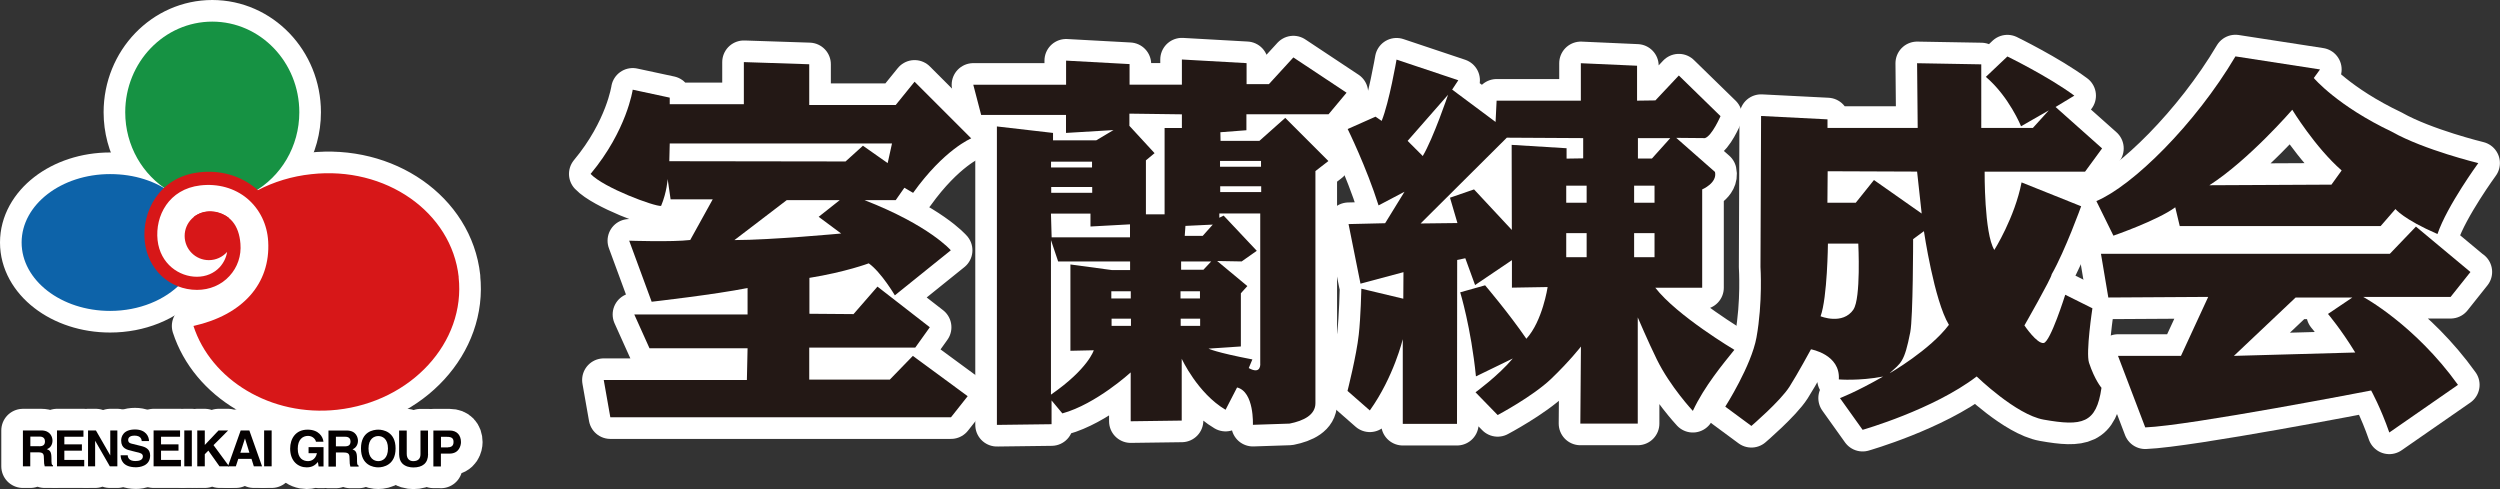
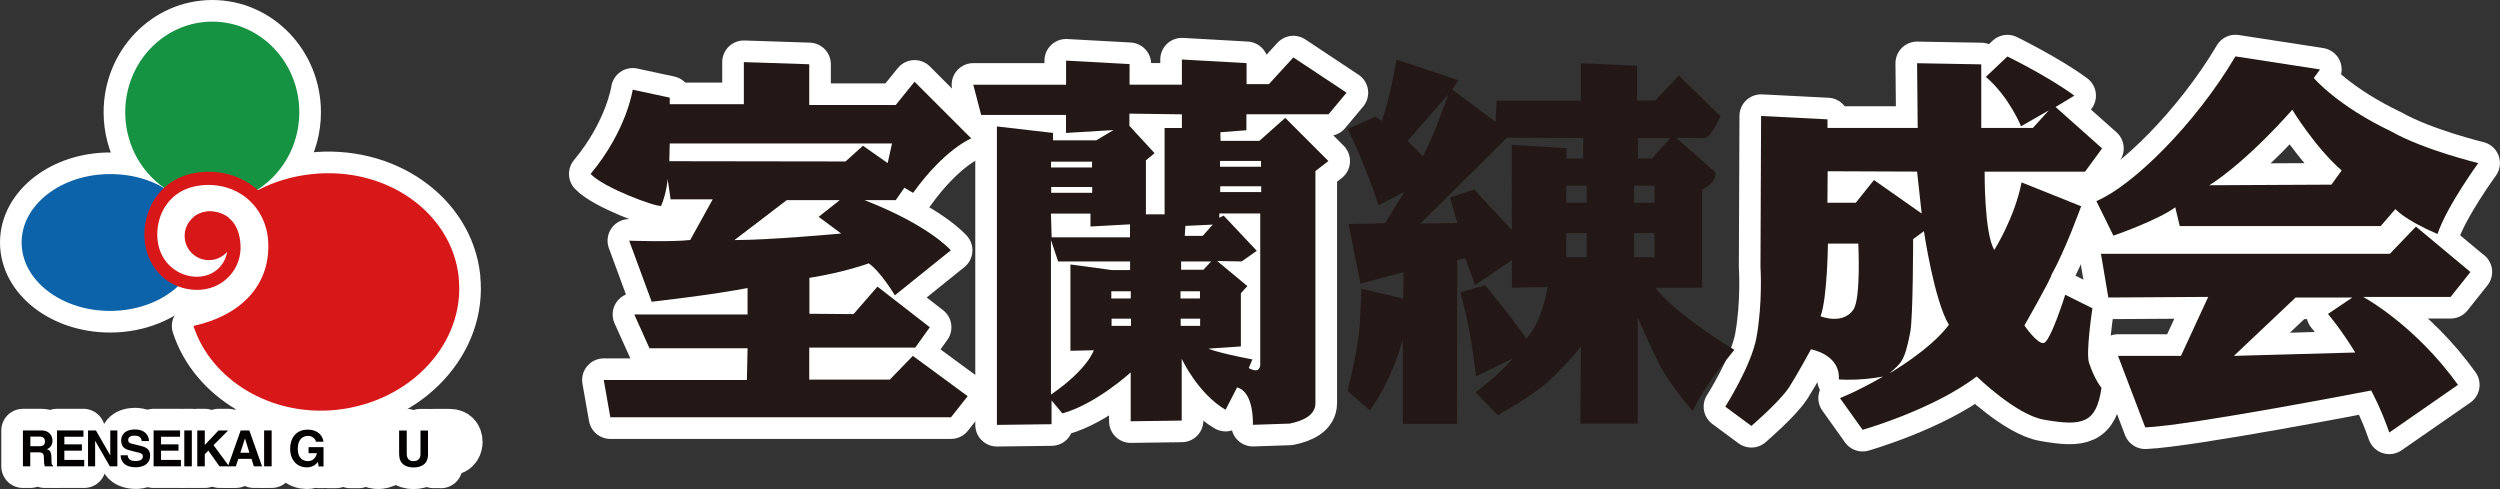
<svg xmlns="http://www.w3.org/2000/svg" id="_レイヤー_2" data-name="レイヤー 2" viewBox="0 0 289.07 56.55">
  <rect x="0" y="0" width="289.07" height="56.55" fill="#333333" stroke="none" />
  <defs>
    <style>
      .cls-1, .cls-2 {
        fill: #040000;
      }

      .cls-3, .cls-4 {
        fill: #d71718;
      }

      .cls-5, .cls-6 {
        fill: #169243;
      }

      .cls-7, .cls-8 {
        fill: #231815;
      }

      .cls-9, .cls-10 {
        fill: #0d63a9;
      }

      .cls-2, .cls-10, .cls-8, .cls-6, .cls-4 {
        stroke: #fff;
        stroke-linejoin: round;
        stroke-width: 5px;
      }
    </style>
  </defs>
  <g id="_レイヤー_1-2" data-name="レイヤー 1">
    <g>
      <g>
        <path class="cls-2" d="M2.67,49.77h2.1c1.1,0,1.3,.82,1.3,1.17,0,.46-.23,.86-.65,.99,.34,.15,.53,.27,.53,1.05,0,.61,0,.76,.18,.83v.11h-.96c-.06-.2-.09-.41-.09-.84,0-.57-.04-.78-.68-.78h-.9v1.62h-.85v-4.15Zm1.86,1.83c.46,0,.67-.16,.67-.57,0-.22-.1-.55-.61-.55h-1.08v1.11h1.01Z" />
        <path class="cls-2" d="M9.65,50.5h-2.21v.88h2.03v.73h-2.03v1.07h2.3v.74h-3.15v-4.15h3.06v.73Z" />
-         <path class="cls-2" d="M12.75,49.77h.82v4.15h-.87l-1.7-2.96h0v2.96h-.82v-4.15h.91l1.66,2.89h0v-2.89Z" />
        <path class="cls-2" d="M14.77,52.64c0,.23,.12,.67,.88,.67,.41,0,.87-.1,.87-.54,0-.32-.31-.41-.75-.5l-.44-.11c-.67-.15-1.32-.31-1.32-1.22,0-.46,.25-1.28,1.6-1.28,1.27,0,1.62,.83,1.62,1.34h-.84c-.02-.19-.09-.63-.85-.63-.34,0-.72,.12-.72,.5,0,.33,.26,.4,.44,.44l1.01,.25c.57,.13,1.09,.37,1.09,1.11,0,1.25-1.27,1.36-1.64,1.36-1.51,0-1.77-.88-1.77-1.39h.83Z" />
        <path class="cls-2" d="M20.82,50.5h-2.2v.88h2.02v.73h-2.02v1.07h2.3v.74h-3.16v-4.15h3.06v.73Z" />
        <path class="cls-2" d="M22.18,53.92h-.87v-4.15h.87v4.15Z" />
        <path class="cls-2" d="M23.68,53.92h-.87v-4.15h.87v1.68l1.59-1.68h1.11l-1.69,1.7,1.8,2.45h-1.11l-1.29-1.82-.41,.42v1.4Z" />
        <path class="cls-2" d="M27.27,53.92h-.91l1.47-4.15h1l1.47,4.15h-.95l-.27-.86h-1.53l-.28,.86Zm.52-1.57h1.05l-.51-1.64h-.01l-.53,1.64Z" />
        <path class="cls-2" d="M31.41,53.92h-.87v-4.15h.87v4.15Z" />
        <path class="cls-2" d="M35.68,51.7h1.73v2.24h-.57l-.08-.52c-.23,.25-.54,.62-1.3,.62-1,0-1.91-.72-1.91-2.17,0-1.14,.63-2.2,2.03-2.19,1.27,0,1.77,.82,1.82,1.4h-.87c0-.17-.29-.68-.91-.68s-1.19,.42-1.19,1.49c0,1.13,.63,1.43,1.2,1.43,.2,0,.83-.08,1.02-.92h-.97v-.7Z" />
        <path class="cls-2" d="M37.98,49.78h2.11c1.1,0,1.3,.82,1.3,1.18,0,.45-.23,.84-.63,.99,.33,.15,.52,.28,.52,1.05,0,.61,0,.76,.19,.83v.12h-.96c-.06-.2-.09-.41-.09-.84,0-.56-.04-.79-.68-.79h-.9v1.63h-.86v-4.16Zm1.88,1.83c.45,0,.67-.15,.67-.57,0-.22-.1-.54-.6-.54h-1.09v1.11h1.01Z" />
        <path class="cls-2" d="M43.74,49.68c.55,0,2,.23,2,2.17s-1.44,2.19-2,2.19-2-.23-2-2.19,1.44-2.17,2-2.17Zm0,3.64c.47,0,1.12-.3,1.12-1.46s-.66-1.44-1.12-1.44-1.13,.29-1.13,1.44,.66,1.46,1.13,1.46Z" />
        <path class="cls-2" d="M49.5,52.49c0,1.09-.66,1.56-1.7,1.56-.39,0-.95-.09-1.32-.5-.23-.26-.31-.59-.33-1.01v-2.76h.88v2.7c0,.58,.33,.84,.75,.84,.58,0,.84-.3,.84-.8v-2.74h.87v2.71Z" />
        <path class="cls-2" d="M50.98,53.94h-.87v-4.16h1.9c.8,0,1.29,.52,1.29,1.34,0,.38-.2,1.33-1.33,1.33h-.99v1.5Zm.81-2.22c.65,0,.65-.46,.65-.64,0-.41-.23-.57-.76-.57h-.69v1.22h.81Z" />
        <g>
          <path class="cls-10" d="M17.66,27.29c0-2.04,.87-3.87,2.25-4.9-1.85-1.43-4.35-2.26-7.18-2.26-5.65,0-10.23,3.54-10.23,7.91s4.58,7.91,10.23,7.91c3.39,0,6.39-1.28,8.25-3.24-1.93-.81-3.32-2.93-3.32-5.43Z" />
          <path class="cls-6" d="M24.55,2.5c-5.56,0-10.07,4.69-10.07,10.48,0,3.88,2.03,7.27,5.03,9.08,1.27-1,2.96-1.62,4.82-1.62,1.96,0,3.73,.67,5,1.76,3.14-1.78,5.28-5.24,5.28-9.22,0-5.79-4.51-10.48-10.07-10.48Z" />
          <path class="cls-4" d="M53.04,32.04c-.82-7.52-8.46-12.86-17.05-11.9-2.25,.24-4.33,.89-6.18,1.85-.07-.06-.15-.13-.22-.2-1.8-1.49-4.13-2.16-6.59-1.86-4.58,.54-6.64,4.53-6.26,8,.35,3.23,2.88,5.58,6.04,5.59,1.47,0,2.81-.57,3.75-1.6,.94-1.02,1.39-2.35,1.27-3.75-.17-2.14-1.22-3.41-3.04-3.65-.1-.01-.2-.02-.29-.02-.1-.02-.22-.02-.32-.02-1.55,0-2.8,1.26-2.8,2.8s1.25,2.8,2.8,2.8c.84,0,1.59-.37,2.11-.95-.1,.65-.4,1.26-.85,1.76-.67,.72-1.6,1.11-2.65,1.11-2.02,0-4.23-1.46-4.54-4.23-.3-2.82,1.3-5.9,4.93-6.33,2.04-.24,3.98,.3,5.44,1.52,1.44,1.22,2.31,2.98,2.42,4.96,.28,4.9-2.96,8.5-8.64,9.77,2.01,6.21,8.95,10.53,16.61,9.69,8.58-.94,14.88-7.81,14.05-15.33Z" />
          <path class="cls-4" d="M26.47,25.2c-1.03-.82-2.43-1.03-3.59-.42-.18,.09-.33,.19-.48,.31l4.07,.12Z" />
        </g>
        <path class="cls-8" d="M241.95,35.65l-3.15-1.57s-1.71,5.45-2.49,5.58-2.23-2.03-2.23-2.03c0,0,3.15-5.51,3.15-5.91,1.57-2.76,3.41-7.87,3.41-7.87l-6.89-2.76c-.79,4.07-3.15,7.81-3.15,7.81-1.18-1.9-1.12-9.05-1.12-9.05h11.61l1.97-2.69-5.38-4.79,2.17-1.31c-3.02-2.23-7.74-4.53-7.74-4.53l-2.49,2.36c2.69,2.29,4.07,5.71,4.07,5.71l3.21-1.84-1.84,2.03h-5.97V7.44l-7.42-.13,.07,7.48h-10.43v-.99l-7.68-.39-.07,17.46s.27,4.08-.46,8.14c-.59,3.28-3.61,8.01-3.61,8.01l3.02,2.23s3.33-2.85,4.4-4.53c.92-1.44,2.49-4.33,2.49-4.33,0,0,3.41,.59,3.22,3.48,0,0,2.3,.2,5.12-.33-3.22,1.84-4.99,2.49-4.99,2.49l2.62,3.67s8.17-2.33,13.19-6.17c0,0,4.54,4.42,7.74,4.99,4.46,.79,6.1,.46,6.69-3.68,0,0-.77-.88-1.44-2.89-.39-1.18,.39-6.3,.39-6.3Zm-27.63,.13c-1.25,1.84-3.81,.79-3.81,.79,.79-2.17,.85-8.4,.85-8.4h3.51s.32,6.32-.56,7.61Zm2.36-14.96l-2.1,2.62h-3.28l.03-3.64,10.34,.04,.53,4.85-5.51-3.87Zm1.84,22.31c1.28-1.18,1.67-1.18,2.36-4.72,.33-1.7,.33-10.76,.33-10.76l1.25-.92s1.18,8.01,2.89,10.83c-2.2,2.92-6.82,5.58-6.82,5.58Z" />
        <path class="cls-8" d="M276.6,15.25c-6.37-3.02-9.06-6.23-9.06-6.23l.72-.99-9.78-1.51c-4.66,7.87-11.88,14.96-16.08,16.73l1.97,4s5.12-1.77,7.15-3.28l.52,2.17h23.23l1.71-1.97s.92,1.18,4.86,2.89c1.12-3.28,4.72-8.2,4.72-8.2,0,0-6.23-1.51-9.97-3.61Zm-7.02,6.1l-14.11,.07c4.59-2.95,9.58-8.73,9.58-8.73,0,0,2.63,4.33,5.71,7.02l-1.18,1.64Z" />
        <path class="cls-8" d="M285.65,31.45l-6.3-5.25-3.02,3.15h-33.4l.85,5.05,11.55-.07-3.15,6.82h-7.28l3.15,8.27c5.12-.2,26.12-4.27,26.12-4.27,0,0,1.12,2.03,2.1,4.86l7.94-5.51c-4.99-6.96-10.96-10.17-10.96-10.17h10.11l2.3-2.89Zm-27.36,9.71l7.15-6.76h6.56l-2.82,1.9s1.51,1.77,3.15,4.46l-14.04,.39Z" />
-         <path class="cls-8" d="M191.38,33.27h5.44v-11.37s1.77-.74,1.48-2.02l-4.48-3.94,3.32,.03c.81-.25,1.8-2.54,1.8-2.54l-4.82-4.7-2.71,2.88-2.12,.03V7.6l-6.5-.29v4.33h-9.74l-.12,2.46-5.02-3.74,.71-1.08-7.14-2.39s-.84,4.9-1.72,7.09l-.71-.49-3.22,1.43s2.17,4.4,3.57,8.83l3-1.58-2.24,3.64-4.23,.1,1.38,6.89,4.97-1.33-.02,3.07-4.85-1.16s-.07,3.28-.3,5.32c-.26,2.4-1.3,6.5-1.3,6.5l2.58,2.26c2.76-3.86,3.81-8.24,3.81-8.24v9.79h6.27l.02-18.95,.94-.2,1.13,3.1,4.26-2.88v3.18l4.13-.07s-.59,3.94-2.46,5.98c-2.02-2.95-4.77-6.18-4.77-6.18l-2.88,.81s1.25,4.06,1.82,9.72l4.26-2.07c-1.67,1.99-4.31,3.91-4.31,3.91l2.56,2.63s4.01-2.12,6.18-4.18c2.16-2.07,3.45-3.74,3.45-3.74l-.07,8.91h6.64v-12.28s1.2,2.81,2.19,4.83c1.55,3.17,4.18,5.98,4.18,5.98,1.33-2.86,3.54-5.49,4.8-7.06,0,0-6.64-3.94-9.15-7.19Zm-1.99-17.3h3.74l-2.12,2.36h-1.62v-2.36Zm-21.95-5.02s-1.72,5.07-2.93,7.09l-1.75-1.75,4.68-5.34Zm7.38,15.65l-4.38-4.7-2.78,.96,.86,2.93-4.26,.05,9.97-9.92,8.83,.05v2.34l-1.92,.03v-1.2l-6.35-.39,.02,9.87Zm8.64,3.14h-2.36v-2.78h2.36v2.78Zm0-6.3h-2.36v-1.97h2.36v1.97Zm7.85,6.3h-2.36v-2.78h2.36v2.78Zm0-6.3h-2.36v-1.97h2.36v1.97Z" />
        <path class="cls-8" d="M102.89,43.89h-9.32v-3.7h12.26l1.68-2.35-6.05-4.7-2.77,3.18-5.1-.04v-4.15c4.17-.67,6.86-1.68,6.86-1.68,1.43,1.01,3.02,3.7,3.02,3.7l6.47-5.21s-2.44-2.86-9.98-5.8h3.61l1-1.43,1.01,.59c3.61-5.04,6.72-6.3,6.72-6.3l-6.55-6.55-2.18,2.69h-10V7.43l-7.56-.25v4.87h-8.57v-.76l-4.28-.92s-.67,4.7-4.87,9.74c1.51,1.6,7.39,3.78,8.15,3.7,.67-1.59,.76-3.11,.76-3.11l.34,2.35h4.87l-2.6,4.7c-2.1,.25-7.06,.08-7.06,.08l2.6,7.06s7.39-.84,11.09-1.59v3.06h-13.1l1.76,3.91h11.34l-.08,3.67h-16.55l.76,4.31h39.39l1.93-2.44-6.34-4.66-2.65,2.73Zm-25.5-25.26l.05-2.04h25.7l-.5,2.27-2.86-2.01-2.01,1.82-20.38-.03Zm7.53,9.13l6.05-4.62h6.13l-2.44,1.93,2.6,1.93s-8.15,.76-12.35,.76Z" />
        <path class="cls-8" d="M144.14,13.21h9.48l2.08-2.49-6.15-4.08-2.83,3.09h-2.58s0-2.43,0-2.43l-7.48-.42v2.91h-6.05v-2.38l-7.34-.4v2.79h-10.73l.91,3.49h9.81v2.08l5.49-.33-2,1.19h-4.99v-.86l-6.49-.75V49.13l6.32-.08v-2.75l1.25,1.5c3.91-1.08,7.9-4.74,7.9-4.74v5.65l5.9-.08v-7.15s1.83,3.99,5.07,5.9l1.33-2.58c2,.5,1.83,4.32,1.83,4.32l4.24-.14c1.66-.33,2.99-1.02,2.99-2.36V19.78l1.5-1.16-4.99-4.99-2.99,2.66h-4.49l-.02-1,3.01-.23v-1.85Zm-7.07,12.91l3.16-.15-1.16,1.3h-2.08l.08-1.15Zm-15.54-7.43h4.74v.67h-4.74v-.67Zm4.76,2.93v.67h-4.74v-.67h4.74Zm-.2,3.07v1.5l4.57-.25v1.5h-9.06l-.08-2.74h4.57Zm-4.57,20.96V27.76l.83,2.47h8.32s0,1,0,1h-2.08s-4.82-.65-4.82-.65v9.98l2.7-.06s-.63,2.14-4.95,5.13Zm6.98-11.97h2.25v.83h-2.25v-.83Zm2.27,4h-2.24v-.83h2.24v.83Zm3.89-12.9h-2.16v-6.24l1-.83-2.91-3.16v-1.41l6.07,.08v1.58h-2v9.98Zm1.84,8.9h2.25v.83h-2.25v-.83Zm2.27,4h-2.25v-.83h2.25v.83Zm.38-6.49h-2.58v-.96h3.48l-.9,.96Zm6.68-8.98h-4.74v-.67h4.74v.67Zm-4.76-3.6h4.74v.67h-4.74v-.67Zm4.65,6.07v17.3s.17,1.41-1.33,.58l.42-1c-4.32-.83-5.07-1.25-5.07-1.25l3.74-.25v-6.15l.75-.83-3.49-2.9,2.83,.05,1.75-1.23-3.83-4.07-.5,.25v-.5h4.74Z" />
      </g>
      <g>
        <path class="cls-1" d="M2.67,49.77h2.1c1.1,0,1.3,.82,1.3,1.17,0,.46-.23,.86-.65,.99,.34,.15,.53,.27,.53,1.05,0,.61,0,.76,.18,.83v.11h-.96c-.06-.2-.09-.41-.09-.84,0-.57-.04-.78-.68-.78h-.9v1.62h-.85v-4.15Zm1.86,1.83c.46,0,.67-.16,.67-.57,0-.22-.1-.55-.61-.55h-1.08v1.11h1.01Z" />
        <path class="cls-1" d="M9.65,50.5h-2.21v.88h2.03v.73h-2.03v1.07h2.3v.74h-3.15v-4.15h3.06v.73Z" />
        <path class="cls-1" d="M12.75,49.77h.82v4.15h-.87l-1.7-2.96h0v2.96h-.82v-4.15h.91l1.66,2.89h0v-2.89Z" />
        <path class="cls-1" d="M14.77,52.64c0,.23,.12,.67,.88,.67,.41,0,.87-.1,.87-.54,0-.32-.31-.41-.75-.5l-.44-.11c-.67-.15-1.32-.31-1.32-1.22,0-.46,.25-1.28,1.6-1.28,1.27,0,1.62,.83,1.62,1.34h-.84c-.02-.19-.09-.63-.85-.63-.34,0-.72,.12-.72,.5,0,.33,.26,.4,.44,.44l1.01,.25c.57,.13,1.09,.37,1.09,1.11,0,1.25-1.27,1.36-1.64,1.36-1.51,0-1.77-.88-1.77-1.39h.83Z" />
        <path class="cls-1" d="M20.82,50.5h-2.2v.88h2.02v.73h-2.02v1.07h2.3v.74h-3.16v-4.15h3.06v.73Z" />
        <path class="cls-1" d="M22.18,53.92h-.87v-4.15h.87v4.15Z" />
        <path class="cls-1" d="M23.68,53.92h-.87v-4.15h.87v1.68l1.59-1.68h1.11l-1.69,1.7,1.8,2.45h-1.11l-1.29-1.82-.41,.42v1.4Z" />
        <path class="cls-1" d="M27.27,53.92h-.91l1.47-4.15h1l1.47,4.15h-.95l-.27-.86h-1.53l-.28,.86Zm.52-1.57h1.05l-.51-1.64h-.01l-.53,1.64Z" />
        <path class="cls-1" d="M31.41,53.92h-.87v-4.15h.87v4.15Z" />
        <path class="cls-1" d="M35.68,51.7h1.73v2.24h-.57l-.08-.52c-.23,.25-.54,.62-1.3,.62-1,0-1.91-.72-1.91-2.17,0-1.14,.63-2.2,2.03-2.19,1.27,0,1.77,.82,1.82,1.4h-.87c0-.17-.29-.68-.91-.68s-1.19,.42-1.19,1.49c0,1.13,.63,1.43,1.2,1.43,.2,0,.83-.08,1.02-.92h-.97v-.7Z" />
-         <path class="cls-1" d="M37.98,49.78h2.11c1.1,0,1.3,.82,1.3,1.18,0,.45-.23,.84-.63,.99,.33,.15,.52,.28,.52,1.05,0,.61,0,.76,.19,.83v.12h-.96c-.06-.2-.09-.41-.09-.84,0-.56-.04-.79-.68-.79h-.9v1.63h-.86v-4.16Zm1.88,1.83c.45,0,.67-.15,.67-.57,0-.22-.1-.54-.6-.54h-1.09v1.11h1.01Z" />
-         <path class="cls-1" d="M43.74,49.68c.55,0,2,.23,2,2.17s-1.44,2.19-2,2.19-2-.23-2-2.19,1.44-2.17,2-2.17Zm0,3.64c.47,0,1.12-.3,1.12-1.46s-.66-1.44-1.12-1.44-1.13,.29-1.13,1.44,.66,1.46,1.13,1.46Z" />
        <path class="cls-1" d="M49.5,52.49c0,1.09-.66,1.56-1.7,1.56-.39,0-.95-.09-1.32-.5-.23-.26-.31-.59-.33-1.01v-2.76h.88v2.7c0,.58,.33,.84,.75,.84,.58,0,.84-.3,.84-.8v-2.74h.87v2.71Z" />
-         <path class="cls-1" d="M50.98,53.94h-.87v-4.16h1.9c.8,0,1.29,.52,1.29,1.34,0,.38-.2,1.33-1.33,1.33h-.99v1.5Zm.81-2.22c.65,0,.65-.46,.65-.64,0-.41-.23-.57-.76-.57h-.69v1.22h.81Z" />
        <g>
          <path class="cls-9" d="M17.66,27.29c0-2.04,.87-3.87,2.25-4.9-1.85-1.43-4.35-2.26-7.18-2.26-5.65,0-10.23,3.54-10.23,7.91s4.58,7.91,10.23,7.91c3.39,0,6.39-1.28,8.25-3.24-1.93-.81-3.32-2.93-3.32-5.43Z" />
          <path class="cls-5" d="M24.55,2.5c-5.56,0-10.07,4.69-10.07,10.48,0,3.88,2.03,7.27,5.03,9.08,1.27-1,2.96-1.62,4.82-1.62,1.96,0,3.73,.67,5,1.76,3.14-1.78,5.28-5.24,5.28-9.22,0-5.79-4.51-10.48-10.07-10.48Z" />
          <path class="cls-3" d="M53.04,32.04c-.82-7.52-8.46-12.86-17.05-11.9-2.25,.24-4.33,.89-6.18,1.85-.07-.06-.15-.13-.22-.2-1.8-1.49-4.13-2.16-6.59-1.86-4.58,.54-6.64,4.53-6.26,8,.35,3.23,2.88,5.58,6.04,5.59,1.47,0,2.81-.57,3.75-1.6,.94-1.02,1.39-2.35,1.27-3.75-.17-2.14-1.22-3.41-3.04-3.65-.1-.01-.2-.02-.29-.02-.1-.02-.22-.02-.32-.02-1.55,0-2.8,1.26-2.8,2.8s1.25,2.8,2.8,2.8c.84,0,1.59-.37,2.11-.95-.1,.65-.4,1.26-.85,1.76-.67,.72-1.6,1.11-2.65,1.11-2.02,0-4.23-1.46-4.54-4.23-.3-2.82,1.3-5.9,4.93-6.33,2.04-.24,3.98,.3,5.44,1.52,1.44,1.22,2.31,2.98,2.42,4.96,.28,4.9-2.96,8.5-8.64,9.77,2.01,6.21,8.95,10.53,16.61,9.69,8.58-.94,14.88-7.81,14.05-15.33Z" />
          <path class="cls-3" d="M26.47,25.2c-1.03-.82-2.43-1.03-3.59-.42-.18,.09-.33,.19-.48,.31l4.07,.12Z" />
        </g>
        <path class="cls-7" d="M241.95,35.65l-3.15-1.57s-1.71,5.45-2.49,5.58-2.23-2.03-2.23-2.03c0,0,3.15-5.51,3.15-5.91,1.57-2.76,3.41-7.87,3.41-7.87l-6.89-2.76c-.79,4.07-3.15,7.81-3.15,7.81-1.18-1.9-1.12-9.05-1.12-9.05h11.61l1.97-2.69-5.38-4.79,2.17-1.31c-3.02-2.23-7.74-4.53-7.74-4.53l-2.49,2.36c2.69,2.29,4.07,5.71,4.07,5.71l3.21-1.84-1.84,2.03h-5.97V7.44l-7.42-.13,.07,7.48h-10.43v-.99l-7.68-.39-.07,17.46s.27,4.08-.46,8.14c-.59,3.28-3.61,8.01-3.61,8.01l3.02,2.23s3.33-2.85,4.4-4.53c.92-1.44,2.49-4.33,2.49-4.33,0,0,3.41,.59,3.22,3.48,0,0,2.3,.2,5.12-.33-3.22,1.84-4.99,2.49-4.99,2.49l2.62,3.67s8.17-2.33,13.19-6.17c0,0,4.54,4.42,7.74,4.99,4.46,.79,6.1,.46,6.69-3.68,0,0-.77-.88-1.44-2.89-.39-1.18,.39-6.3,.39-6.3Zm-27.63,.13c-1.25,1.84-3.81,.79-3.81,.79,.79-2.17,.85-8.4,.85-8.4h3.51s.32,6.32-.56,7.61Zm2.36-14.96l-2.1,2.62h-3.28l.03-3.64,10.34,.04,.53,4.85-5.51-3.87Zm1.84,22.31c1.28-1.18,1.67-1.18,2.36-4.72,.33-1.7,.33-10.76,.33-10.76l1.25-.92s1.18,8.01,2.89,10.83c-2.2,2.92-6.82,5.58-6.82,5.58Z" />
        <path class="cls-7" d="M276.6,15.25c-6.37-3.02-9.06-6.23-9.06-6.23l.72-.99-9.78-1.51c-4.66,7.87-11.88,14.96-16.08,16.73l1.97,4s5.12-1.77,7.15-3.28l.52,2.17h23.23l1.71-1.97s.92,1.18,4.86,2.89c1.12-3.28,4.72-8.2,4.72-8.2,0,0-6.23-1.51-9.97-3.61Zm-7.02,6.1l-14.11,.07c4.59-2.95,9.58-8.73,9.58-8.73,0,0,2.63,4.33,5.71,7.02l-1.18,1.64Z" />
        <path class="cls-7" d="M285.65,31.45l-6.3-5.25-3.02,3.15h-33.4l.85,5.05,11.55-.07-3.15,6.82h-7.28l3.15,8.27c5.12-.2,26.12-4.27,26.12-4.27,0,0,1.12,2.03,2.1,4.86l7.94-5.51c-4.99-6.96-10.96-10.17-10.96-10.17h10.11l2.3-2.89Zm-27.36,9.71l7.15-6.76h6.56l-2.82,1.9s1.51,1.77,3.15,4.46l-14.04,.39Z" />
        <path class="cls-7" d="M191.38,33.27h5.44v-11.37s1.77-.74,1.48-2.02l-4.48-3.94,3.32,.03c.81-.25,1.8-2.54,1.8-2.54l-4.82-4.7-2.71,2.88-2.12,.03V7.6l-6.5-.29v4.33h-9.74l-.12,2.46-5.02-3.74,.71-1.08-7.14-2.39s-.84,4.9-1.72,7.09l-.71-.49-3.22,1.43s2.17,4.4,3.57,8.83l3-1.58-2.24,3.64-4.23,.1,1.38,6.89,4.97-1.33-.02,3.07-4.85-1.16s-.07,3.28-.3,5.32c-.26,2.4-1.3,6.5-1.3,6.5l2.58,2.26c2.76-3.86,3.81-8.24,3.81-8.24v9.79h6.27l.02-18.95,.94-.2,1.13,3.1,4.26-2.88v3.18l4.13-.07s-.59,3.94-2.46,5.98c-2.02-2.95-4.77-6.18-4.77-6.18l-2.88,.81s1.25,4.06,1.82,9.72l4.26-2.07c-1.67,1.99-4.31,3.91-4.31,3.91l2.56,2.63s4.01-2.12,6.18-4.18c2.16-2.07,3.45-3.74,3.45-3.74l-.07,8.91h6.64v-12.28s1.2,2.81,2.19,4.83c1.55,3.17,4.18,5.98,4.18,5.98,1.33-2.86,3.54-5.49,4.8-7.06,0,0-6.64-3.94-9.15-7.19Zm-1.99-17.3h3.74l-2.12,2.36h-1.62v-2.36Zm-21.95-5.02s-1.72,5.07-2.93,7.09l-1.75-1.75,4.68-5.34Zm7.38,15.65l-4.38-4.7-2.78,.96,.86,2.93-4.26,.05,9.97-9.92,8.83,.05v2.34l-1.92,.03v-1.2l-6.35-.39,.02,9.87Zm8.64,3.14h-2.36v-2.78h2.36v2.78Zm0-6.3h-2.36v-1.97h2.36v1.97Zm7.85,6.3h-2.36v-2.78h2.36v2.78Zm0-6.3h-2.36v-1.97h2.36v1.97Z" />
        <path class="cls-7" d="M102.89,43.89h-9.32v-3.7h12.26l1.68-2.35-6.05-4.7-2.77,3.18-5.1-.04v-4.15c4.17-.67,6.86-1.68,6.86-1.68,1.43,1.01,3.02,3.7,3.02,3.7l6.47-5.21s-2.44-2.86-9.98-5.8h3.61l1-1.43,1.01,.59c3.61-5.04,6.72-6.3,6.72-6.3l-6.55-6.55-2.18,2.69h-10V7.43l-7.56-.25v4.87h-8.57v-.76l-4.28-.92s-.67,4.7-4.87,9.74c1.51,1.6,7.39,3.78,8.15,3.7,.67-1.59,.76-3.11,.76-3.11l.34,2.35h4.87l-2.6,4.7c-2.1,.25-7.06,.08-7.06,.08l2.6,7.06s7.39-.84,11.09-1.59v3.06h-13.1l1.76,3.91h11.34l-.08,3.67h-16.55l.76,4.31h39.39l1.93-2.44-6.34-4.66-2.65,2.73Zm-25.5-25.26l.05-2.04h25.7l-.5,2.27-2.86-2.01-2.01,1.82-20.38-.03Zm7.53,9.13l6.05-4.62h6.13l-2.44,1.93,2.6,1.93s-8.15,.76-12.35,.76Z" />
        <path class="cls-7" d="M144.14,13.21h9.48l2.08-2.49-6.15-4.08-2.83,3.09h-2.58s0-2.43,0-2.43l-7.48-.42v2.91h-6.05v-2.38l-7.34-.4v2.79h-10.73l.91,3.49h9.81v2.08l5.49-.33-2,1.19h-4.99v-.86l-6.49-.75V49.13l6.32-.08v-2.75l1.25,1.5c3.91-1.08,7.9-4.74,7.9-4.74v5.65l5.9-.08v-7.15s1.83,3.99,5.07,5.9l1.33-2.58c2,.5,1.83,4.32,1.83,4.32l4.24-.14c1.66-.33,2.99-1.02,2.99-2.36V19.78l1.5-1.16-4.99-4.99-2.99,2.66h-4.49l-.02-1,3.01-.23v-1.85Zm-7.07,12.91l3.16-.15-1.16,1.3h-2.08l.08-1.15Zm-15.54-7.43h4.74v.67h-4.74v-.67Zm4.76,2.93v.67h-4.74v-.67h4.74Zm-.2,3.07v1.5l4.57-.25v1.5h-9.06l-.08-2.74h4.57Zm-4.57,20.96V27.76l.83,2.47h8.32s0,1,0,1h-2.08s-4.82-.65-4.82-.65v9.98l2.7-.06s-.63,2.14-4.95,5.13Zm6.98-11.97h2.25v.83h-2.25v-.83Zm2.27,4h-2.24v-.83h2.24v.83Zm3.89-12.9h-2.16v-6.24l1-.83-2.91-3.16v-1.41l6.07,.08v1.58h-2v9.98Zm1.84,8.9h2.25v.83h-2.25v-.83Zm2.27,4h-2.25v-.83h2.25v.83Zm.38-6.49h-2.58v-.96h3.48l-.9,.96Zm6.68-8.98h-4.74v-.67h4.74v.67Zm-4.76-3.6h4.74v.67h-4.74v-.67Zm4.65,6.07v17.3s.17,1.41-1.33,.58l.42-1c-4.32-.83-5.07-1.25-5.07-1.25l3.74-.25v-6.15l.75-.83-3.49-2.9,2.83,.05,1.75-1.23-3.83-4.07-.5,.25v-.5h4.74Z" />
      </g>
    </g>
  </g>
</svg>